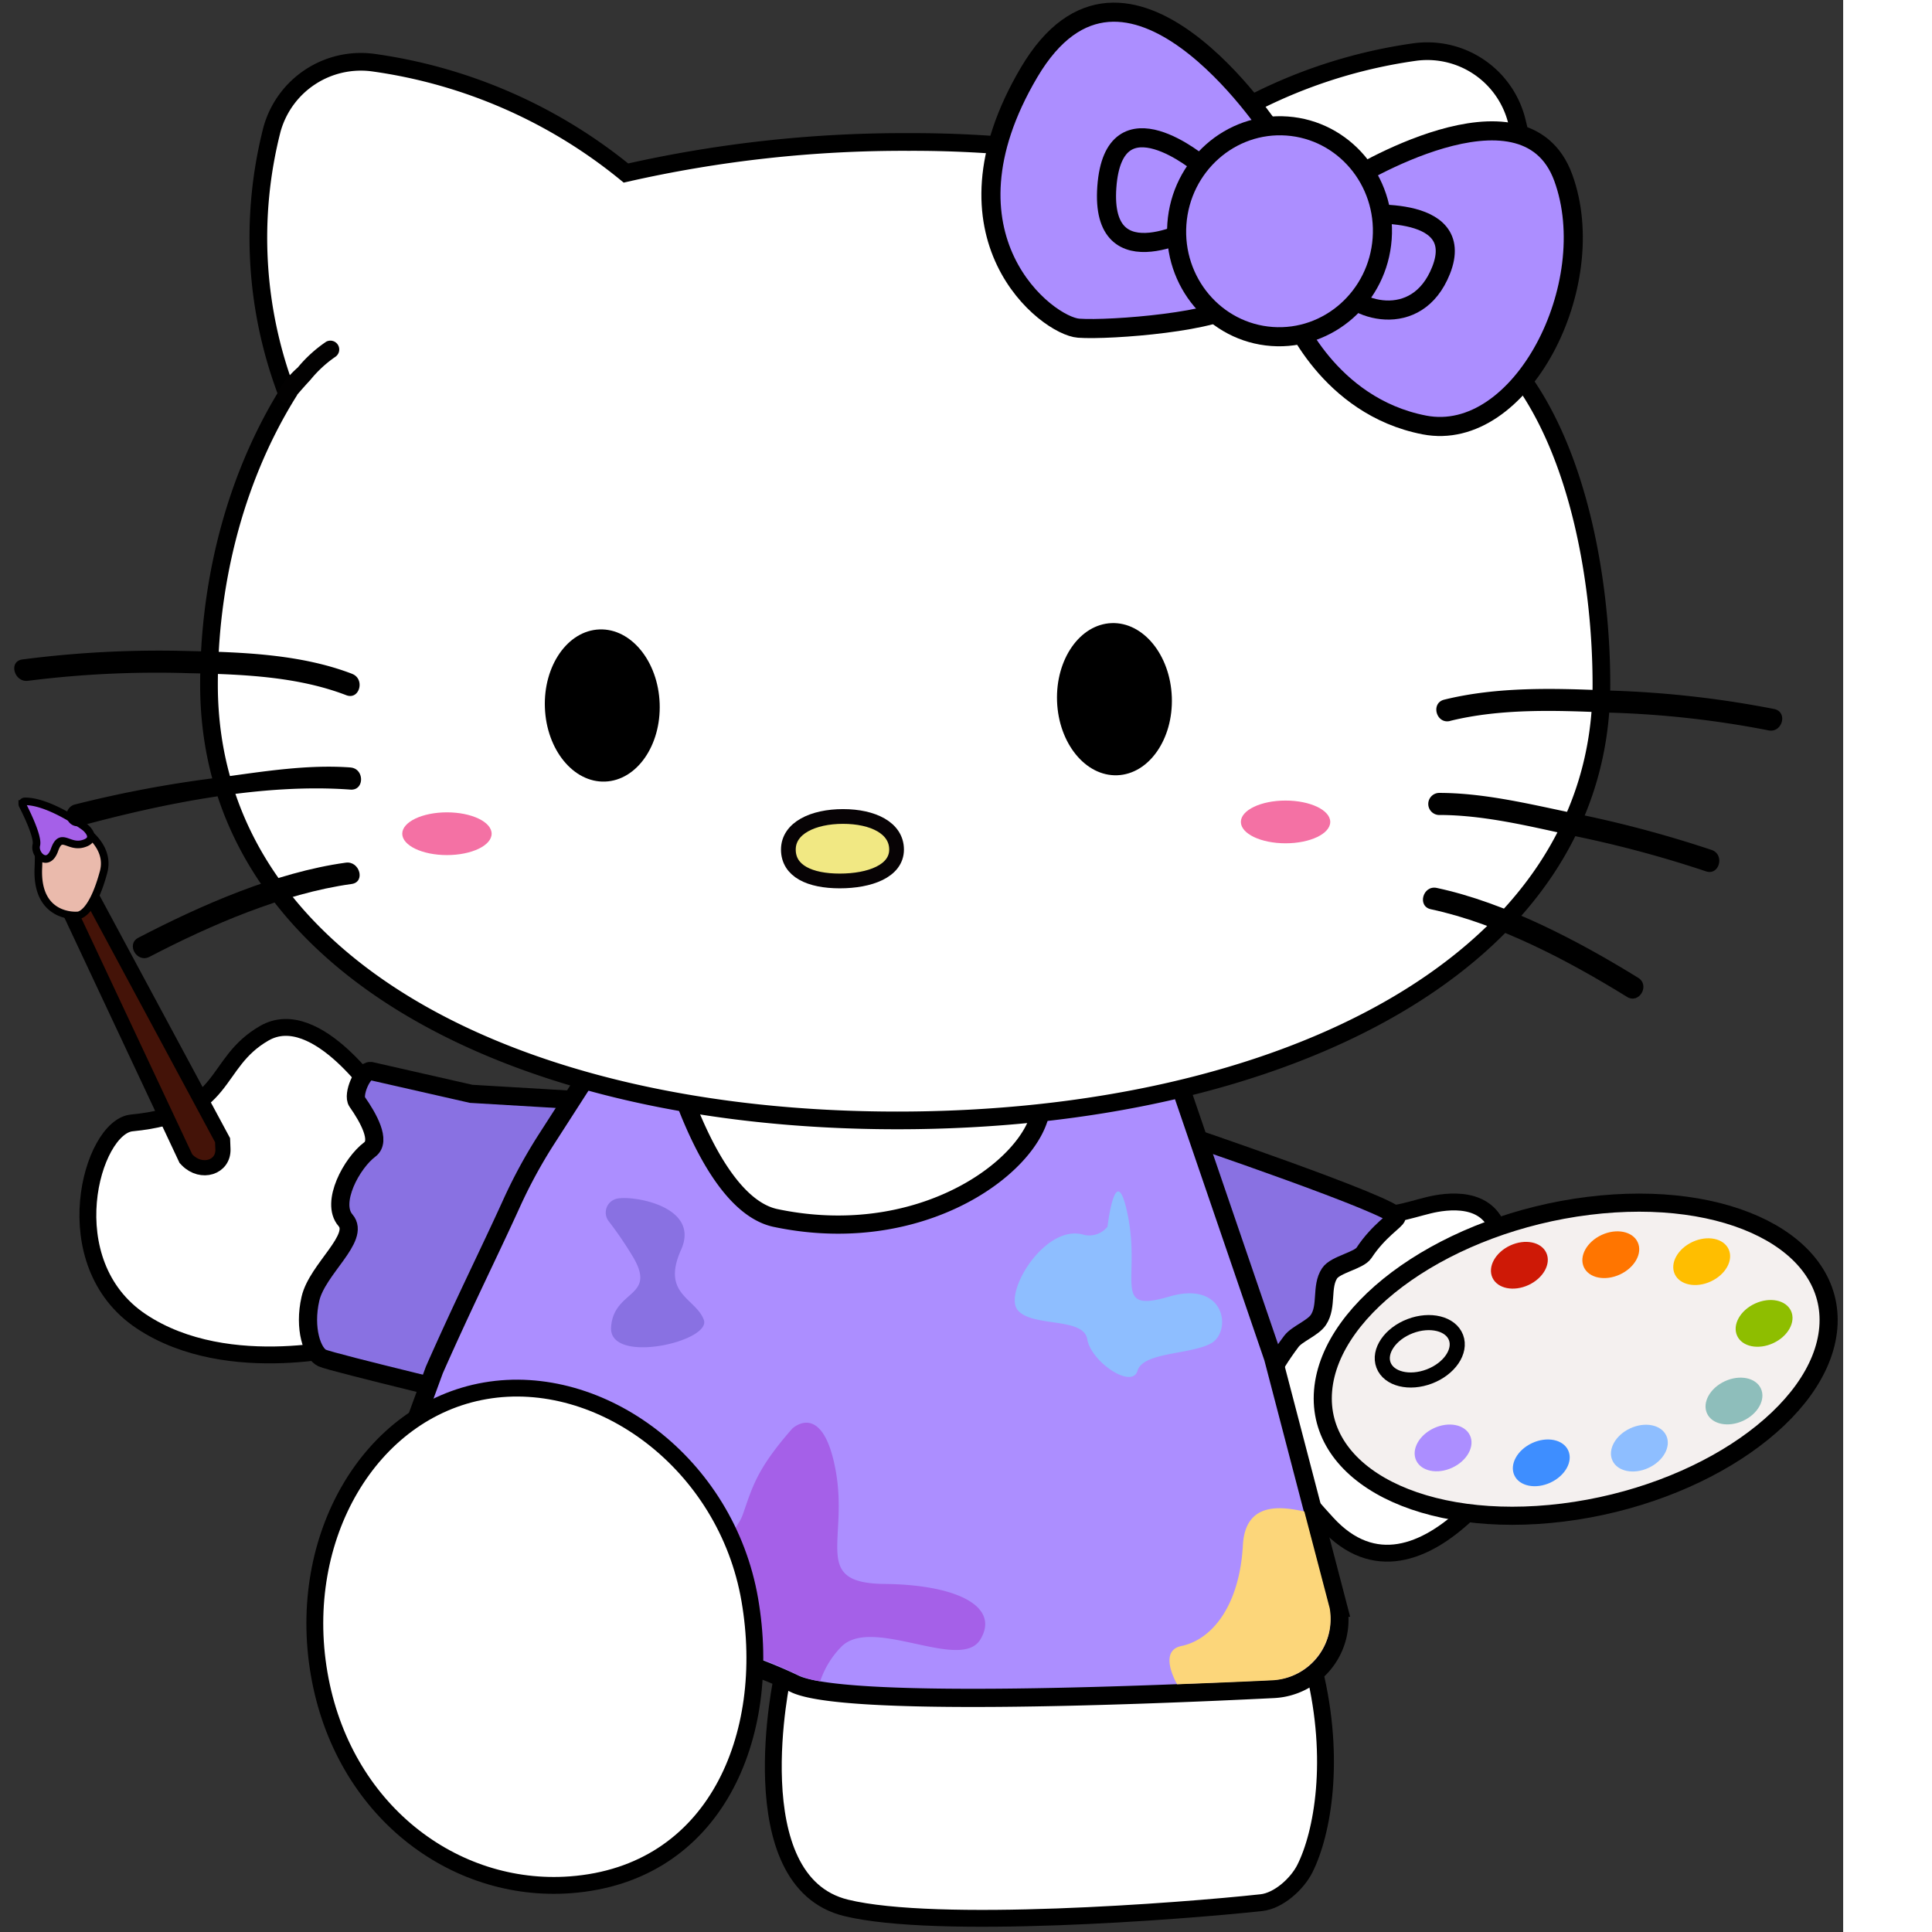
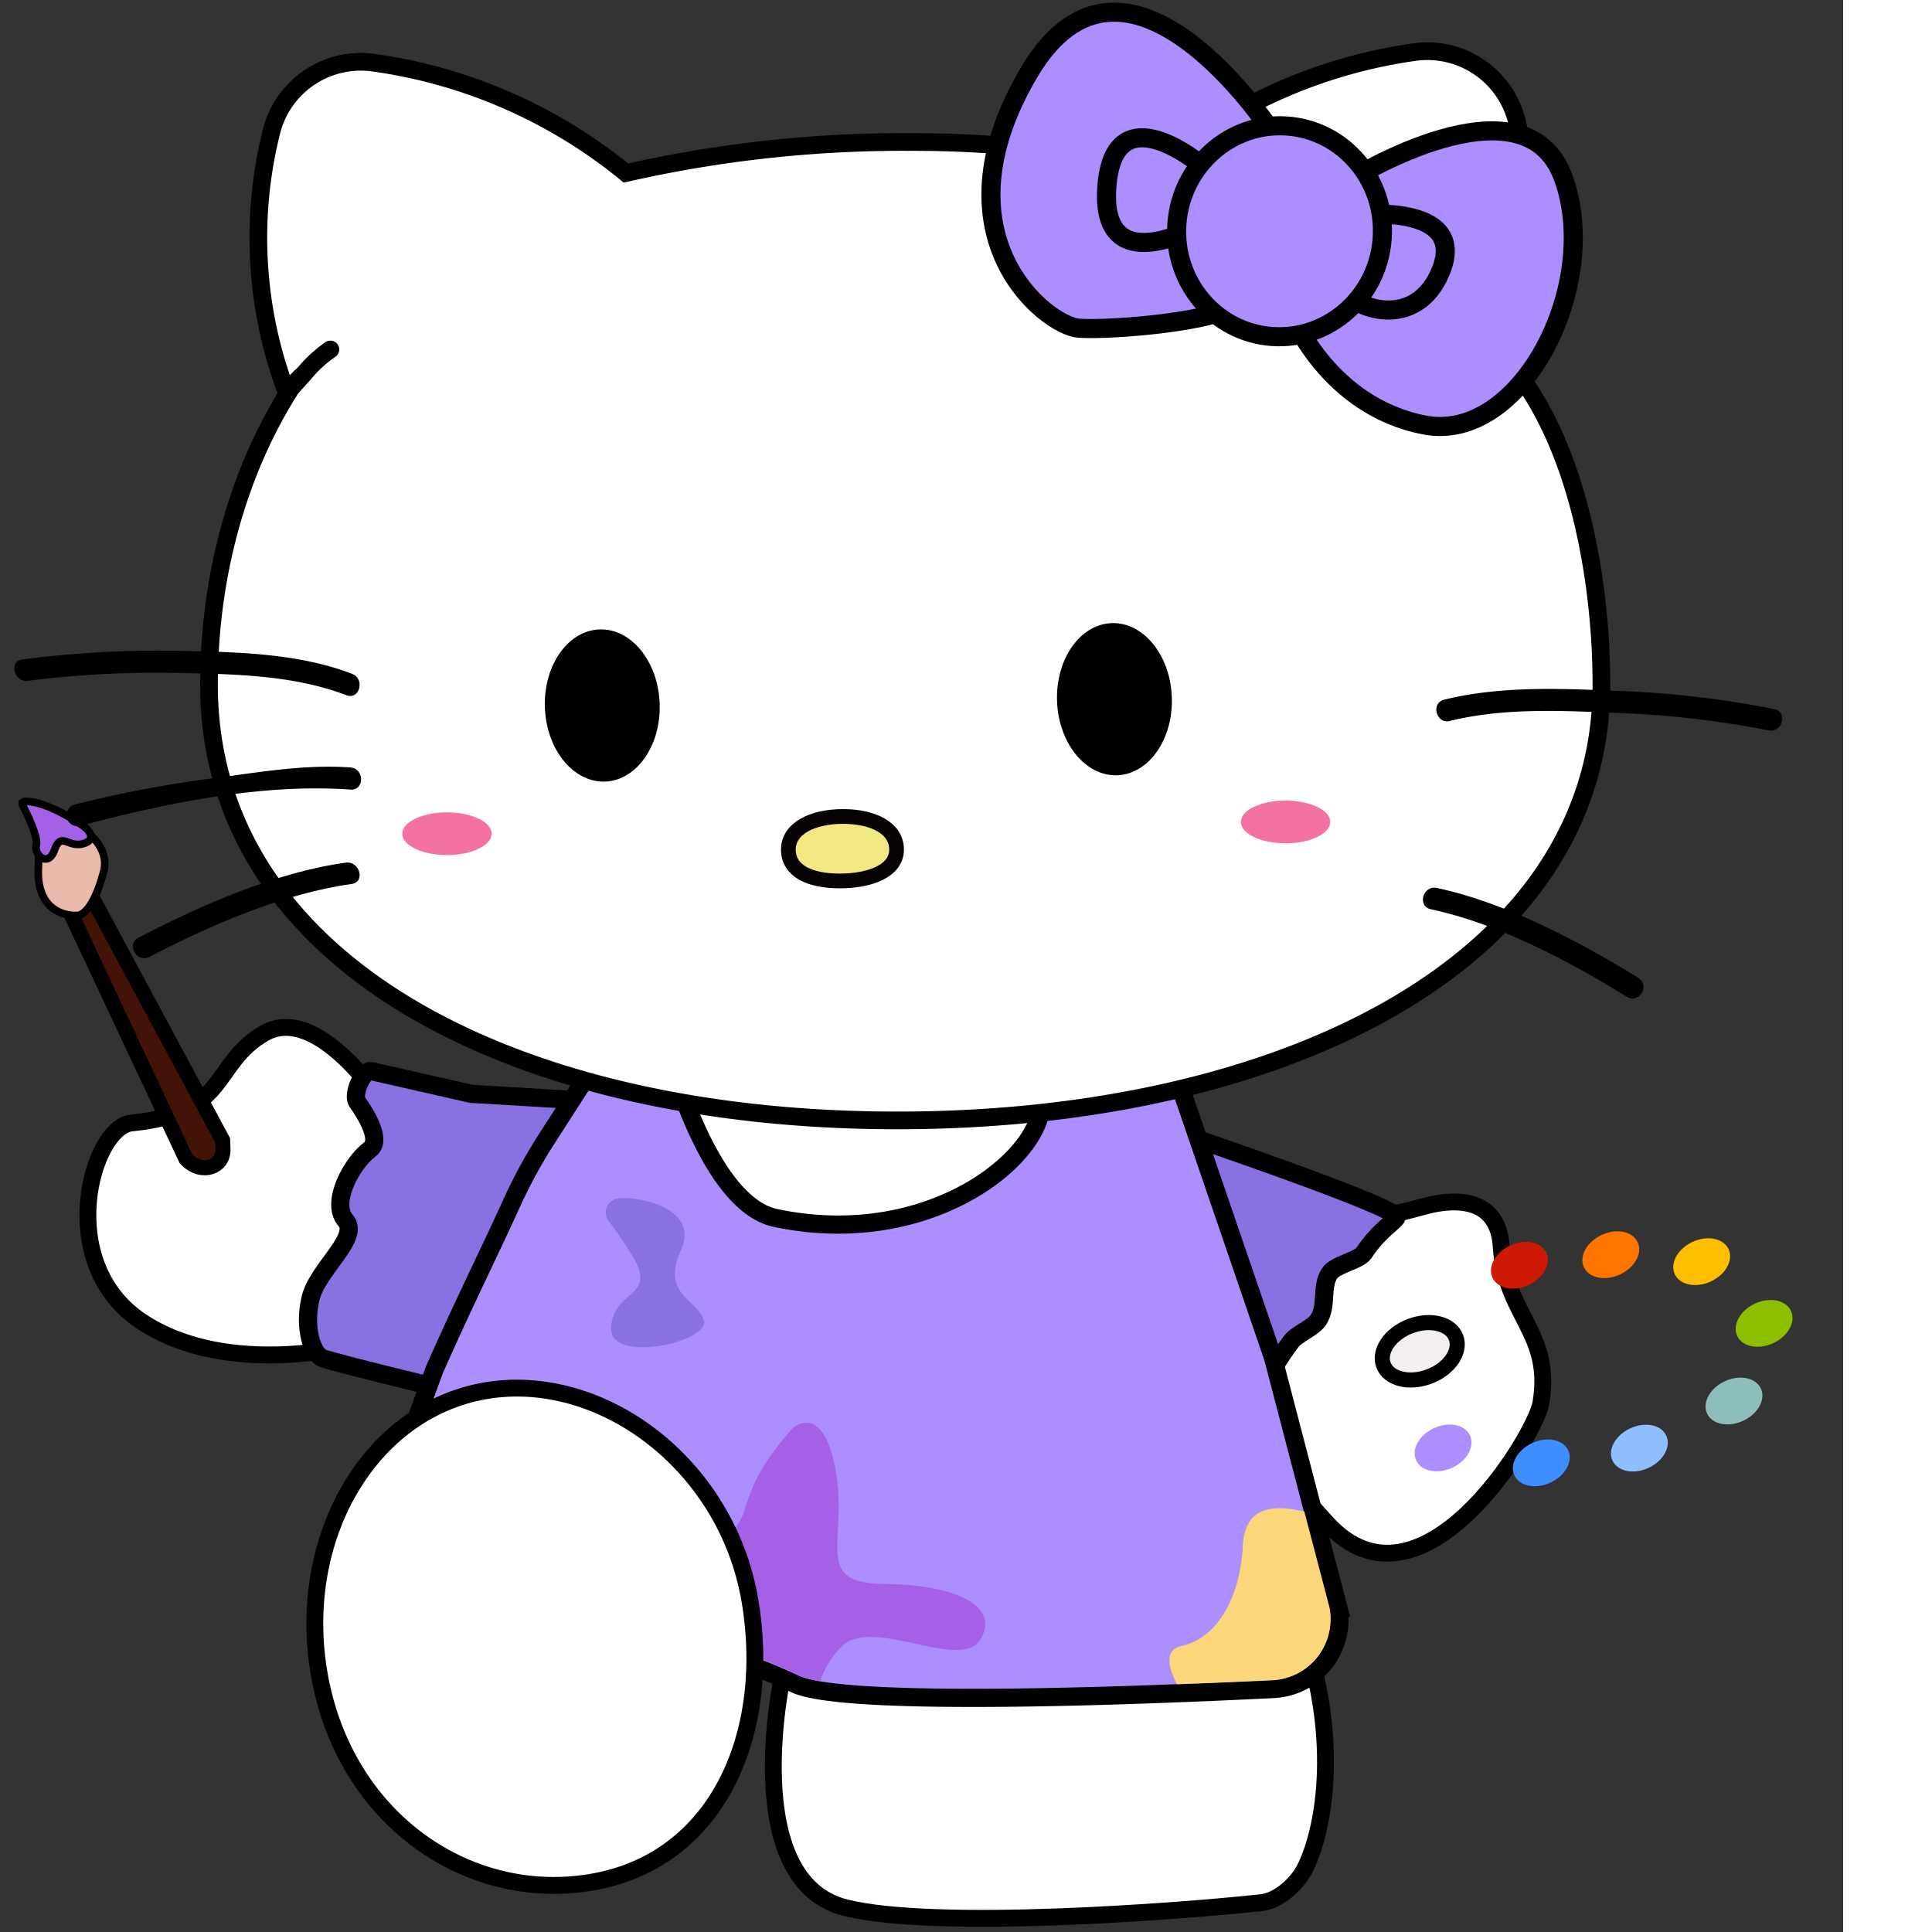
<svg xmlns="http://www.w3.org/2000/svg" id="Слой_1" data-name="Слой 1" width="256" height="256" viewBox="0 0 244.228 256" preserveAspectRatio="xMinYMin meet">
  <rect x="0" y="0" width="244.228" height="256" fill="#333333" stroke="none" />
  <defs>
    <style>
      .cls-1, .cls-3 {
        fill: #fff;
      }

      .cls-1, .cls-15, .cls-16, .cls-17, .cls-19, .cls-2, .cls-20, .cls-25, .cls-3, .cls-4, .cls-6 {
        stroke: #000;
      }

      .cls-1, .cls-15, .cls-16, .cls-17, .cls-18, .cls-19, .cls-2, .cls-3, .cls-4, .cls-6 {
        stroke-miterlimit: 10;
      }

      .cls-1 {
        stroke-width: 2.233px;
      }

      .cls-2, .cls-24 {
        fill: #8971e2;
      }

      .cls-2, .cls-4 {
        stroke-width: 2.41px;
      }

      .cls-3 {
        stroke-width: 2.344px;
      }

      .cls-14, .cls-19, .cls-20, .cls-4 {
        fill: #ac8eff;
      }

      .cls-17, .cls-5 {
        fill: #a560e8;
      }

      .cls-25, .cls-6 {
        fill: #f4f0ef;
      }

      .cls-6 {
        stroke-width: 2.4px;
      }

      .cls-7 {
        fill: #ce1906;
      }

      .cls-8 {
        fill: #ff7500;
      }

      .cls-9 {
        fill: #ffbe00;
      }

      .cls-10 {
        fill: #8ebe00;
      }

      .cls-11 {
        fill: #8ebebb;
      }

      .cls-12 {
        fill: #8ebeff;
      }

      .cls-13 {
        fill: #3e8eff;
      }

      .cls-15 {
        fill: #441308;
        stroke-width: 2.008px;
      }

      .cls-16 {
        fill: #eabaac;
      }

      .cls-16, .cls-17 {
        stroke-width: 1.004px;
      }

      .cls-18 {
        fill: #f1e883;
        stroke: #070305;
        stroke-width: 1.953px;
      }

      .cls-19 {
        stroke-width: 2.529px;
      }

      .cls-20 {
        stroke-miterlimit: 10;
        stroke-width: 2.529px;
      }

      .cls-21 {
        fill: #f471a4;
      }

      .cls-22 {
        fill: #020101;
      }

      .cls-23 {
        fill: #fcd67a;
      }

      .cls-25 {
        stroke-miterlimit: 10;
        stroke-width: 2px;
      }
    </style>
  </defs>
  <g id="Слой_10" data-name="Слой 10">
    <g>
      <path class="cls-1" d="M177.734,160.171l4.261.646c2.417.558,5.833-.884,8.274-1.324,3.292-.592,8.265-.446,8.649,5.691.577,9.234,6.83,11.373,5.257,20.728-.732,4.353-15.934,29.481-28.342,15.919s-13.273-19.91-13.273-19.91Z" />
      <path class="cls-1" d="M50.522,145.915s-8.514-13.027-15.5-9.007-4.6,10.626-17.559,11.884c-5.337.518-10.394,18.522,1.248,26.289S47.472,178.1,47.472,178.1Z" />
      <path class="cls-2" d="M156.289,150.124s28.772,9.744,28.772,11.131c0,.408-2.412,1.834-4.318,4.75-.68,1.04-3.78,1.534-4.565,2.715-1.171,1.76-.275,4.354-1.481,6.168-.722,1.087-2.831,1.85-3.577,2.838-2.8,3.7-4.083,6.811-4.083,7.419C167.037,186.879,155.6,166.074,156.289,150.124Z" />
      <path class="cls-3" d="M84.475,138.51s2.546,23.338,20.735,27.091c23.855,4.923,37.306-21.4,37.306-21.4Z" />
      <path class="cls-2" d="M49.119,141.911c-1.1-.079-2.438,3.174-1.8,4.077,1.5,2.139,3.2,5.186,1.688,6.316-2.422,1.817-5.247,7.064-3.229,9.385s-3.734,6.458-4.642,10.394.24,7.255,1.551,7.86,23.155,5.825,23.155,5.825L79.7,145.961l-17.271-1.023Z" />
      <path class="cls-1" d="M103.693,222.028s-5.964,27.246,8.405,30.77c11.984,2.94,44.262.484,55.045-.687,2.272-.247,4.727-2.463,5.755-4.5,2.372-4.707,4.093-14.5,1.282-26.122C170.114,204.677,103.693,222.028,103.693,222.028Z" />
      <path class="cls-4" d="M79.894,139.311l4.279-1.055,4.067-.271s5.218,21.453,14.539,23.407c20.971,4.4,36.493-8.877,35.137-16.2s17.609-3.747,17.609-3.747l13.17,38.479,8.646,33.107a9.185,9.185,0,0,1-7.449,10.642,9.29,9.29,0,0,1-1.14.128c-18.862.933-57.368,2.41-63.52-.719a62.394,62.394,0,0,0-19.974-5.666L53.539,192.477l4.013-10.952c3.877-8.774,7.14-15.278,10.2-22a67.158,67.158,0,0,1,4.655-8.568Z" />
      <path class="cls-5" d="M117.19,209.881c-9.688-.1-4.743-5.651-6.459-15.036s-5.752-5.55-5.752-5.55c-4.714,5.384-5.247,7.669-6.559,11.4s-10.8,11.5-10.8,11.5l8.437,6.079a52.315,52.315,0,0,1,9.647,3.663,11.621,11.621,0,0,0,2.976.838,11.924,11.924,0,0,1,2.755-4.526c4.036-4.238,15.843,3.33,18.466-1.009S126.877,209.982,117.19,209.881Z" />
      <g>
-         <path class="cls-6" d="M175.315,184.26c-.938,11.222,13.287,18.459,31.773,16.162s34.233-13.255,35.171-24.478-13.286-18.459-31.773-16.162S176.254,173.037,175.315,184.26Z" />
        <ellipse class="cls-7" cx="201.325" cy="167.652" rx="3.931" ry="2.887" transform="translate(-51.844 100.239) rotate(-24.875)" />
        <ellipse class="cls-8" cx="213.438" cy="166.255" rx="3.931" ry="2.887" transform="translate(-50.132 105.205) rotate(-24.875)" />
        <ellipse class="cls-9" cx="225.483" cy="167.177" rx="3.931" ry="2.887" transform="translate(-49.403 110.357) rotate(-24.875)" />
        <ellipse class="cls-10" cx="233.751" cy="175.355" rx="3.931" ry="2.887" transform="translate(-52.076 114.593) rotate(-24.875)" />
        <ellipse class="cls-11" cx="229.76" cy="185.642" rx="3.931" ry="2.887" transform="translate(-56.773 113.869) rotate(-24.875)" />
        <ellipse class="cls-12" cx="217.226" cy="191.883" rx="3.931" ry="2.887" transform="translate(-60.561 109.175) rotate(-24.875)" />
        <ellipse class="cls-13" cx="204.227" cy="193.835" rx="3.931" ry="2.887" transform="translate(-62.588 103.888) rotate(-24.875)" />
        <ellipse class="cls-14" cx="191.216" cy="191.858" rx="3.931" ry="2.887" transform="translate(-62.964 98.232) rotate(-24.875)" />
      </g>
      <path class="cls-1" d="M99.355,212c3.108,18.076-4.608,36.328-23.788,37.745-15.454,1.143-30.173-9.9-33.28-27.976s6.754-34.858,22.027-37.484S96.248,193.92,99.355,212Z" />
      <g>
        <path class="cls-15" d="M24.63,153.521,8.845,119.9l1.67-.972,1.662-.043,17.316,32.2.047,1.164c.1,2.447-2.841,3.362-4.721,1.471Z" />
        <path class="cls-16" d="M10.2,121.3s-5.415.442-5.118-6.269c.184-4.147-.351-6.447-.787-7.6a.489.489,0,0,1,.611-.643c2.856.959,10.14,3.916,8.81,8.791C12.073,121.622,10.2,121.3,10.2,121.3Z" />
        <path class="cls-17" d="M3.3,106.185a.345.345,0,0,0-.349.341.35.35,0,0,0,.037.159c.6,1.168,2.09,4.246,1.827,5.291-.328,1.3,1.554,3.068,2.412.635s1.8-.279,3.736-.8.768-1.807.323-2.177C10.864,109.291,6.372,106.154,3.3,106.185Z" />
      </g>
      <g>
        <g>
          <path class="cls-3" d="M200.844,49.091c-.309-.394-.66-.757-.979-1.144a57.3,57.3,0,0,0,1.042-32.194,12.221,12.221,0,0,0-13.554-8.842,67.515,67.515,0,0,0-34.2,15.371,150.962,150.962,0,0,0-32.738-3.468,166.1,166.1,0,0,0-37.473,4.114,67.581,67.581,0,0,0-33.35-14.61,12.219,12.219,0,0,0-13.554,8.841A57.938,57.938,0,0,0,38.066,52.23c-7.3,11.867-10.374,25.7-10.374,38.494,0,36.84,40.255,57.737,91.205,57.737s93.3-20.9,93.3-57.737C212.2,77.89,209.455,60.087,200.844,49.091Z" />
          <path class="cls-18" d="M118.8,112.573c0,2.862-3.568,4.158-7.527,4.158s-6.81-1.3-6.81-4.158,3.285-4.386,7.244-4.386S118.8,109.711,118.8,112.573Z" />
        </g>
        <g>
          <path d="M192.143,95.524c6.76-1.667,14.086-1.4,20.992-1.1a129,129,0,0,1,21.187,2.352c1.839.39,2.624-2.433.778-2.825A133.74,133.74,0,0,0,213.135,91.5c-7.18-.31-14.739-.527-21.77,1.209-1.83.451-1.055,3.277.778,2.824Z" />
-           <path d="M190.678,107.988c5.857,0,11.825,1.455,17.518,2.7a150.475,150.475,0,0,1,17.835,4.763c1.782.626,2.549-2.2.779-2.825a154.179,154.179,0,0,0-19.13-5.041c-5.529-1.172-11.319-2.522-17-2.521a1.465,1.465,0,0,0,0,2.929Z" />
          <path d="M189.6,120.481c8.94,1.908,18.253,6.829,25.99,11.613,1.608.994,3.081-1.539,1.479-2.53-7.9-4.88-17.545-9.956-26.69-11.908C188.54,117.264,187.754,120.087,189.6,120.481Z" />
        </g>
        <g>
          <path d="M46.662,89.288c-6.765-2.6-14.525-2.876-21.687-3.022A140.033,140.033,0,0,0,2.95,87.383c-1.859.257-1.068,3.081.779,2.825A135.312,135.312,0,0,1,24.975,89.2c6.948.142,14.353.4,20.908,2.918,1.76.678,2.523-2.153.779-2.825Z" />
          <path d="M46.435,101.693c-5.668-.417-11.536.53-17.138,1.3a154.878,154.878,0,0,0-19.448,3.626,1.466,1.466,0,0,0,.779,2.825c11.127-3.011,24.242-5.668,35.807-4.817,1.881.138,1.872-2.792,0-2.93Z" />
          <path d="M45.815,114.307c-9.279,1.279-19.217,5.64-27.482,9.946-1.672.871-.193,3.4,1.479,2.529,8.032-4.185,17.736-8.4,26.782-9.65C48.453,116.876,47.662,114.053,45.815,114.307Z" />
        </g>
        <g>
-           <path class="cls-19" d="M168.489,17.421s-19.3-29.58-32.139-7.811,2.375,33.576,6.582,33.879,19.092-.881,21.107-3.414S168.489,17.421,168.489,17.421Z" />
+           <path class="cls-19" d="M168.489,17.421s-19.3-29.58-32.139-7.811,2.375,33.576,6.582,33.879,19.092-.881,21.107-3.414Z" />
          <path class="cls-19" d="M178.732,23.937s23.228-14.578,28.409-.392-5.611,35.238-18.4,32.767-17.621-14.74-17.621-14.74Z" />
          <path class="cls-19" d="M179.562,28.492s15-1.759,11.382,7.347c-3.195,8.034-11.795,5.38-13.761,1.655S179.562,28.492,179.562,28.492Z" />
          <path class="cls-19" d="M159.2,21.9s-11.606-9.864-12.537,2.863,12.226,5.1,12.226,5.1Z" />
          <ellipse class="cls-20" cx="169.544" cy="30.642" rx="13.98" ry="13.636" transform="translate(126.806 197.548) rotate(-85.882)" />
        </g>
        <ellipse class="cls-21" cx="59.222" cy="110.471" rx="5.921" ry="2.832" />
        <ellipse class="cls-21" cx="170.343" cy="108.91" rx="5.921" ry="2.832" />
        <path class="cls-22" d="M38.978,52.816c.1-.219-.058.06.079-.12.167-.22.354-.428.534-.638q.75-.872,1.532-1.711A15.758,15.758,0,0,1,44.407,47.3a1.173,1.173,0,0,0-1.183-2.024,17.745,17.745,0,0,0-3.758,3.411,13.216,13.216,0,0,0-2.511,2.943c-.613,1.365,1.406,2.558,2.023,1.183Z" />
      </g>
      <ellipse cx="79.804" cy="93.483" rx="7.609" ry="10.087" transform="translate(-3.411 3.023) rotate(-2.125)" />
      <ellipse cx="147.669" cy="92.646" rx="7.609" ry="10.087" transform="translate(-3.334 5.539) rotate(-2.125)" />
      <path class="cls-23" d="M176.192,213.094l-3.359-12.811c-3.086-.682-7.825-1.33-8.143,4.457-.434,7.9-3.993,12.5-8.159,13.367-2.252.469-1.742,2.891-.563,5.068,4.691-.176,9.045-.348,12.6-.524a8.149,8.149,0,0,0,7.738-8.542A8.251,8.251,0,0,0,176.192,213.094Z" />
-       <path class="cls-12" d="M146.75,162.546s1.119-9.6,2.734-1.275-2.156,12.774,5.419,10.539,8.365,4.735,5.509,6.225-8.941,1.118-9.687,3.6-6.162-1.2-6.658-4.185-7.379-1.527-9.241-3.886,3.719-11.531,8.821-9.935A3.12,3.12,0,0,0,146.75,162.546Z" />
      <path class="cls-24" d="M90.246,165.605c-2.65,5.9,1.927,6.382,3.01,9.272s-12.644,6.021-12.283.963,6.262-3.853,2.77-9.513a49.26,49.26,0,0,0-3.08-4.5,1.881,1.881,0,0,1,.955-2.963C83.444,158.3,92.9,159.7,90.246,165.605Z" />
    </g>
    <ellipse class="cls-25" cx="188.126" cy="179.054" rx="5.139" ry="3.567" transform="translate(-51.491 78.876) rotate(-20.896)" />
  </g>
</svg>